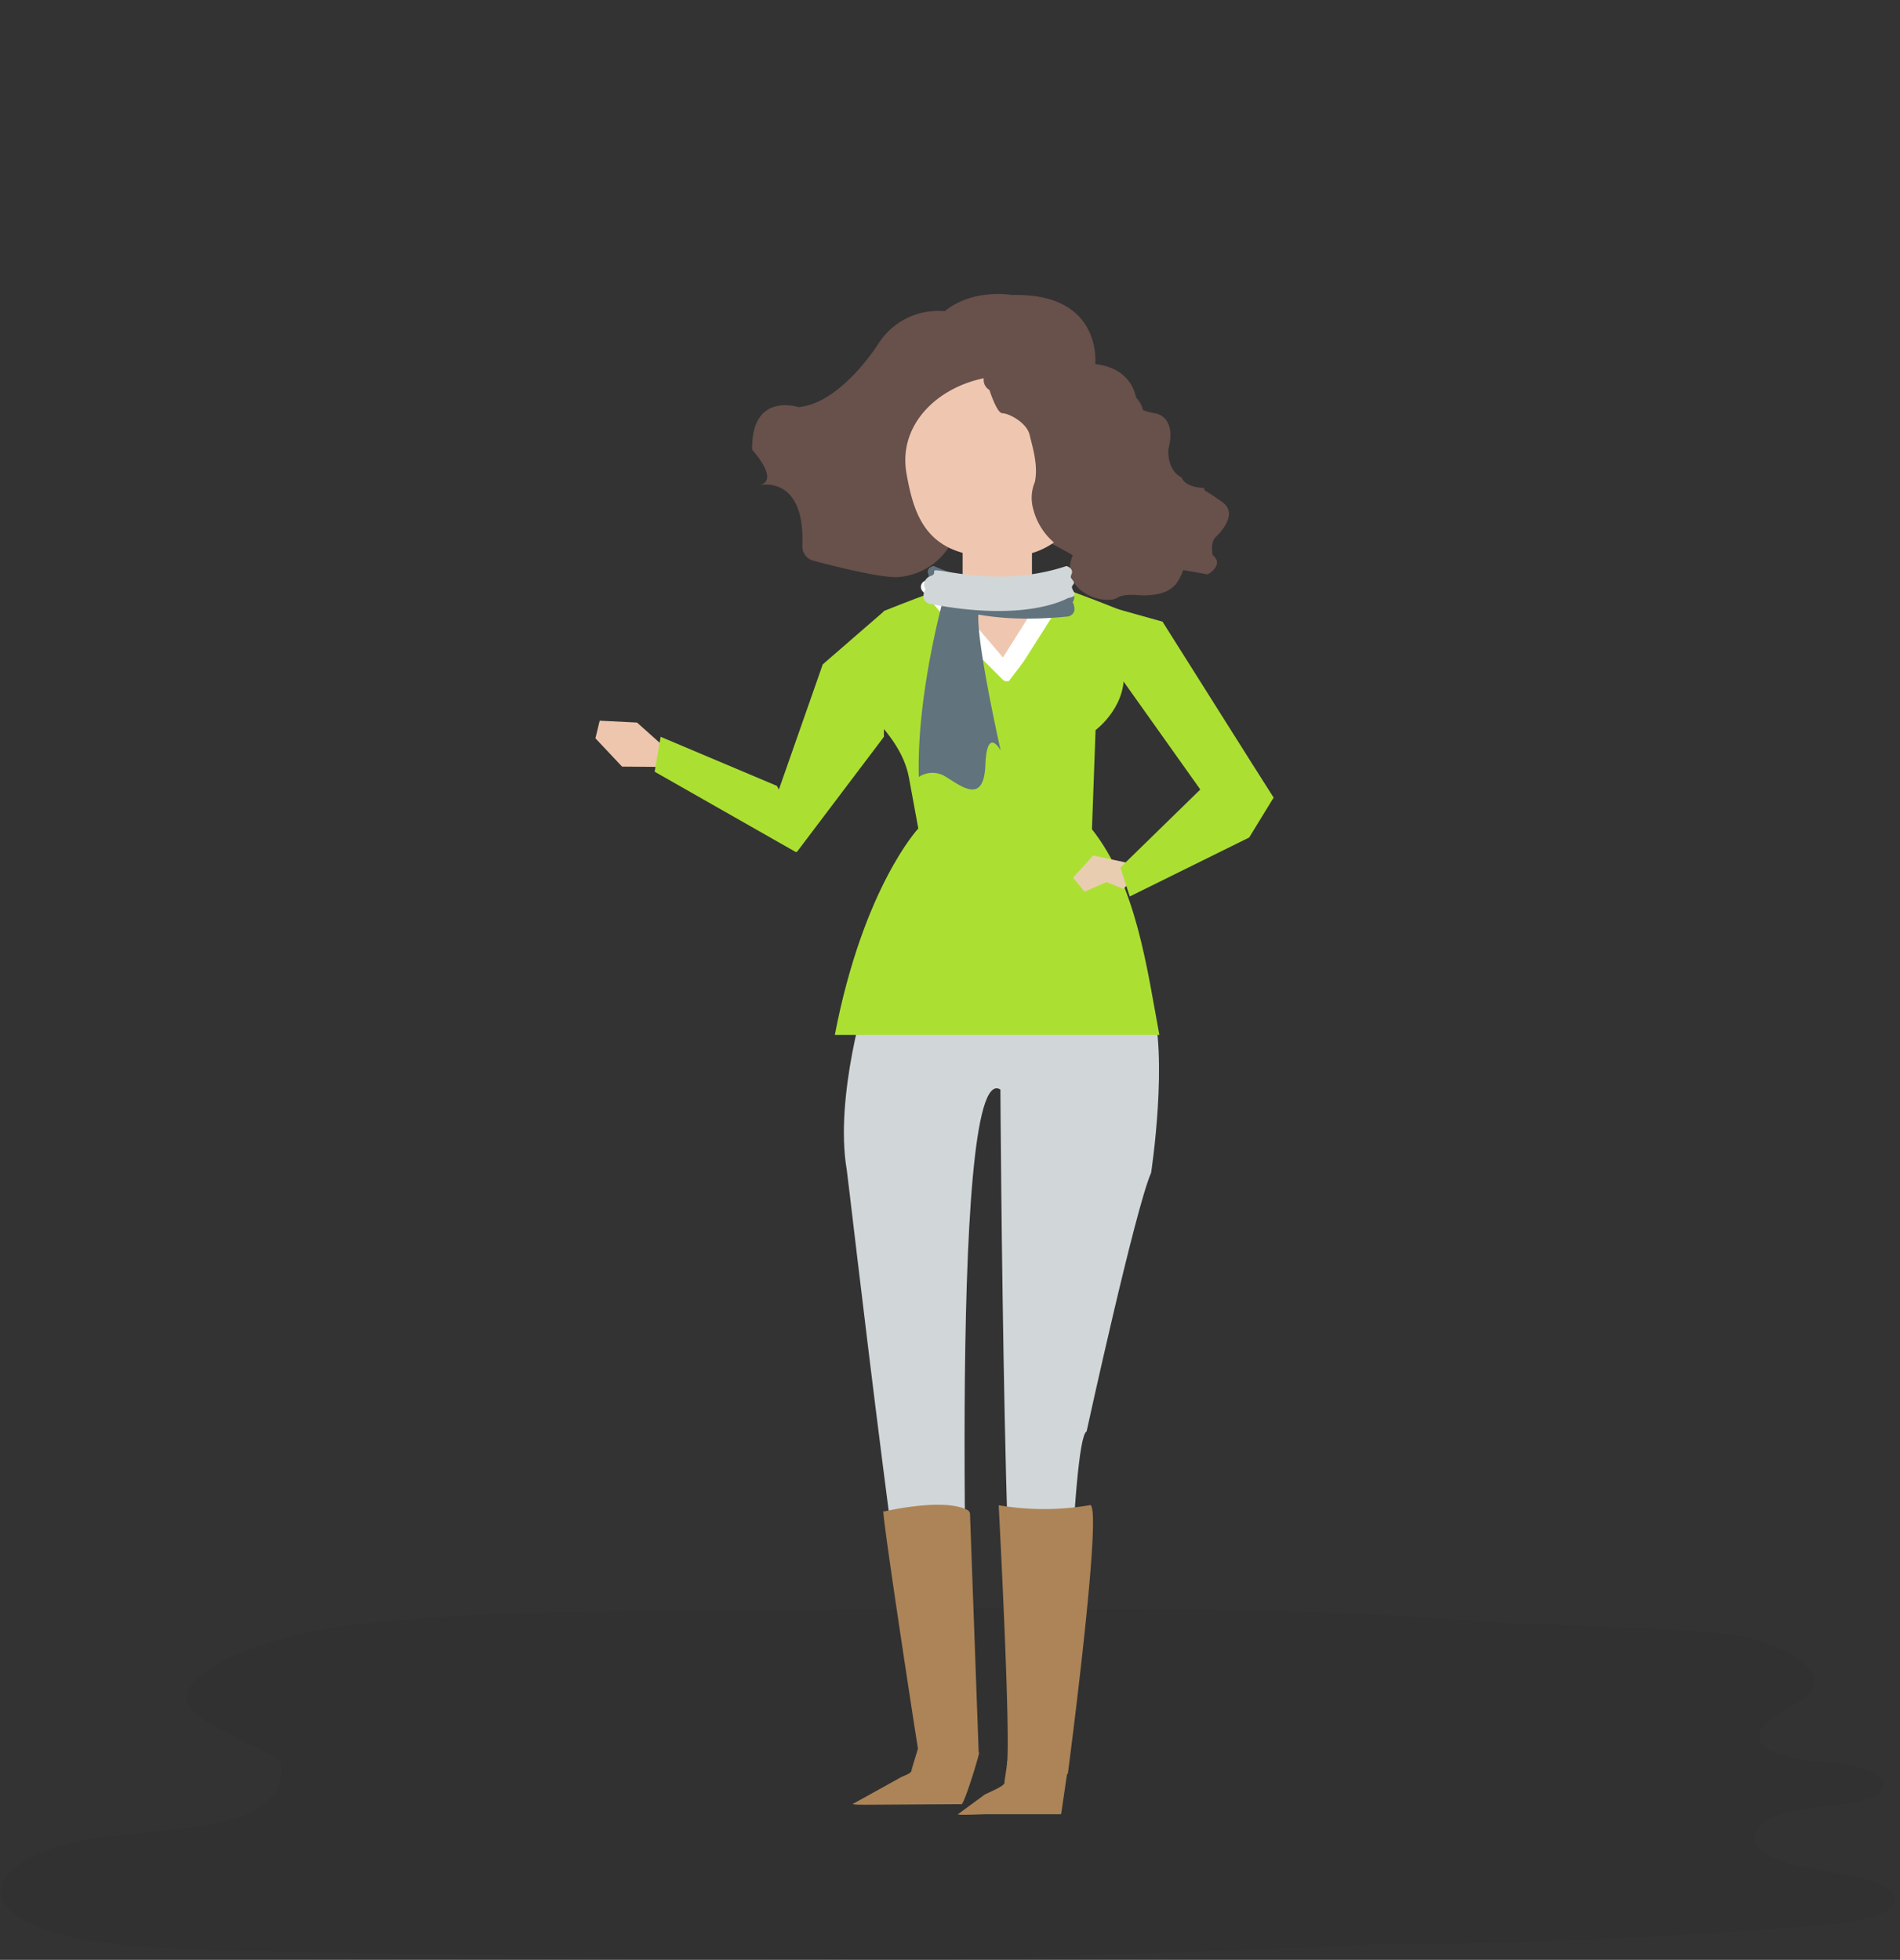
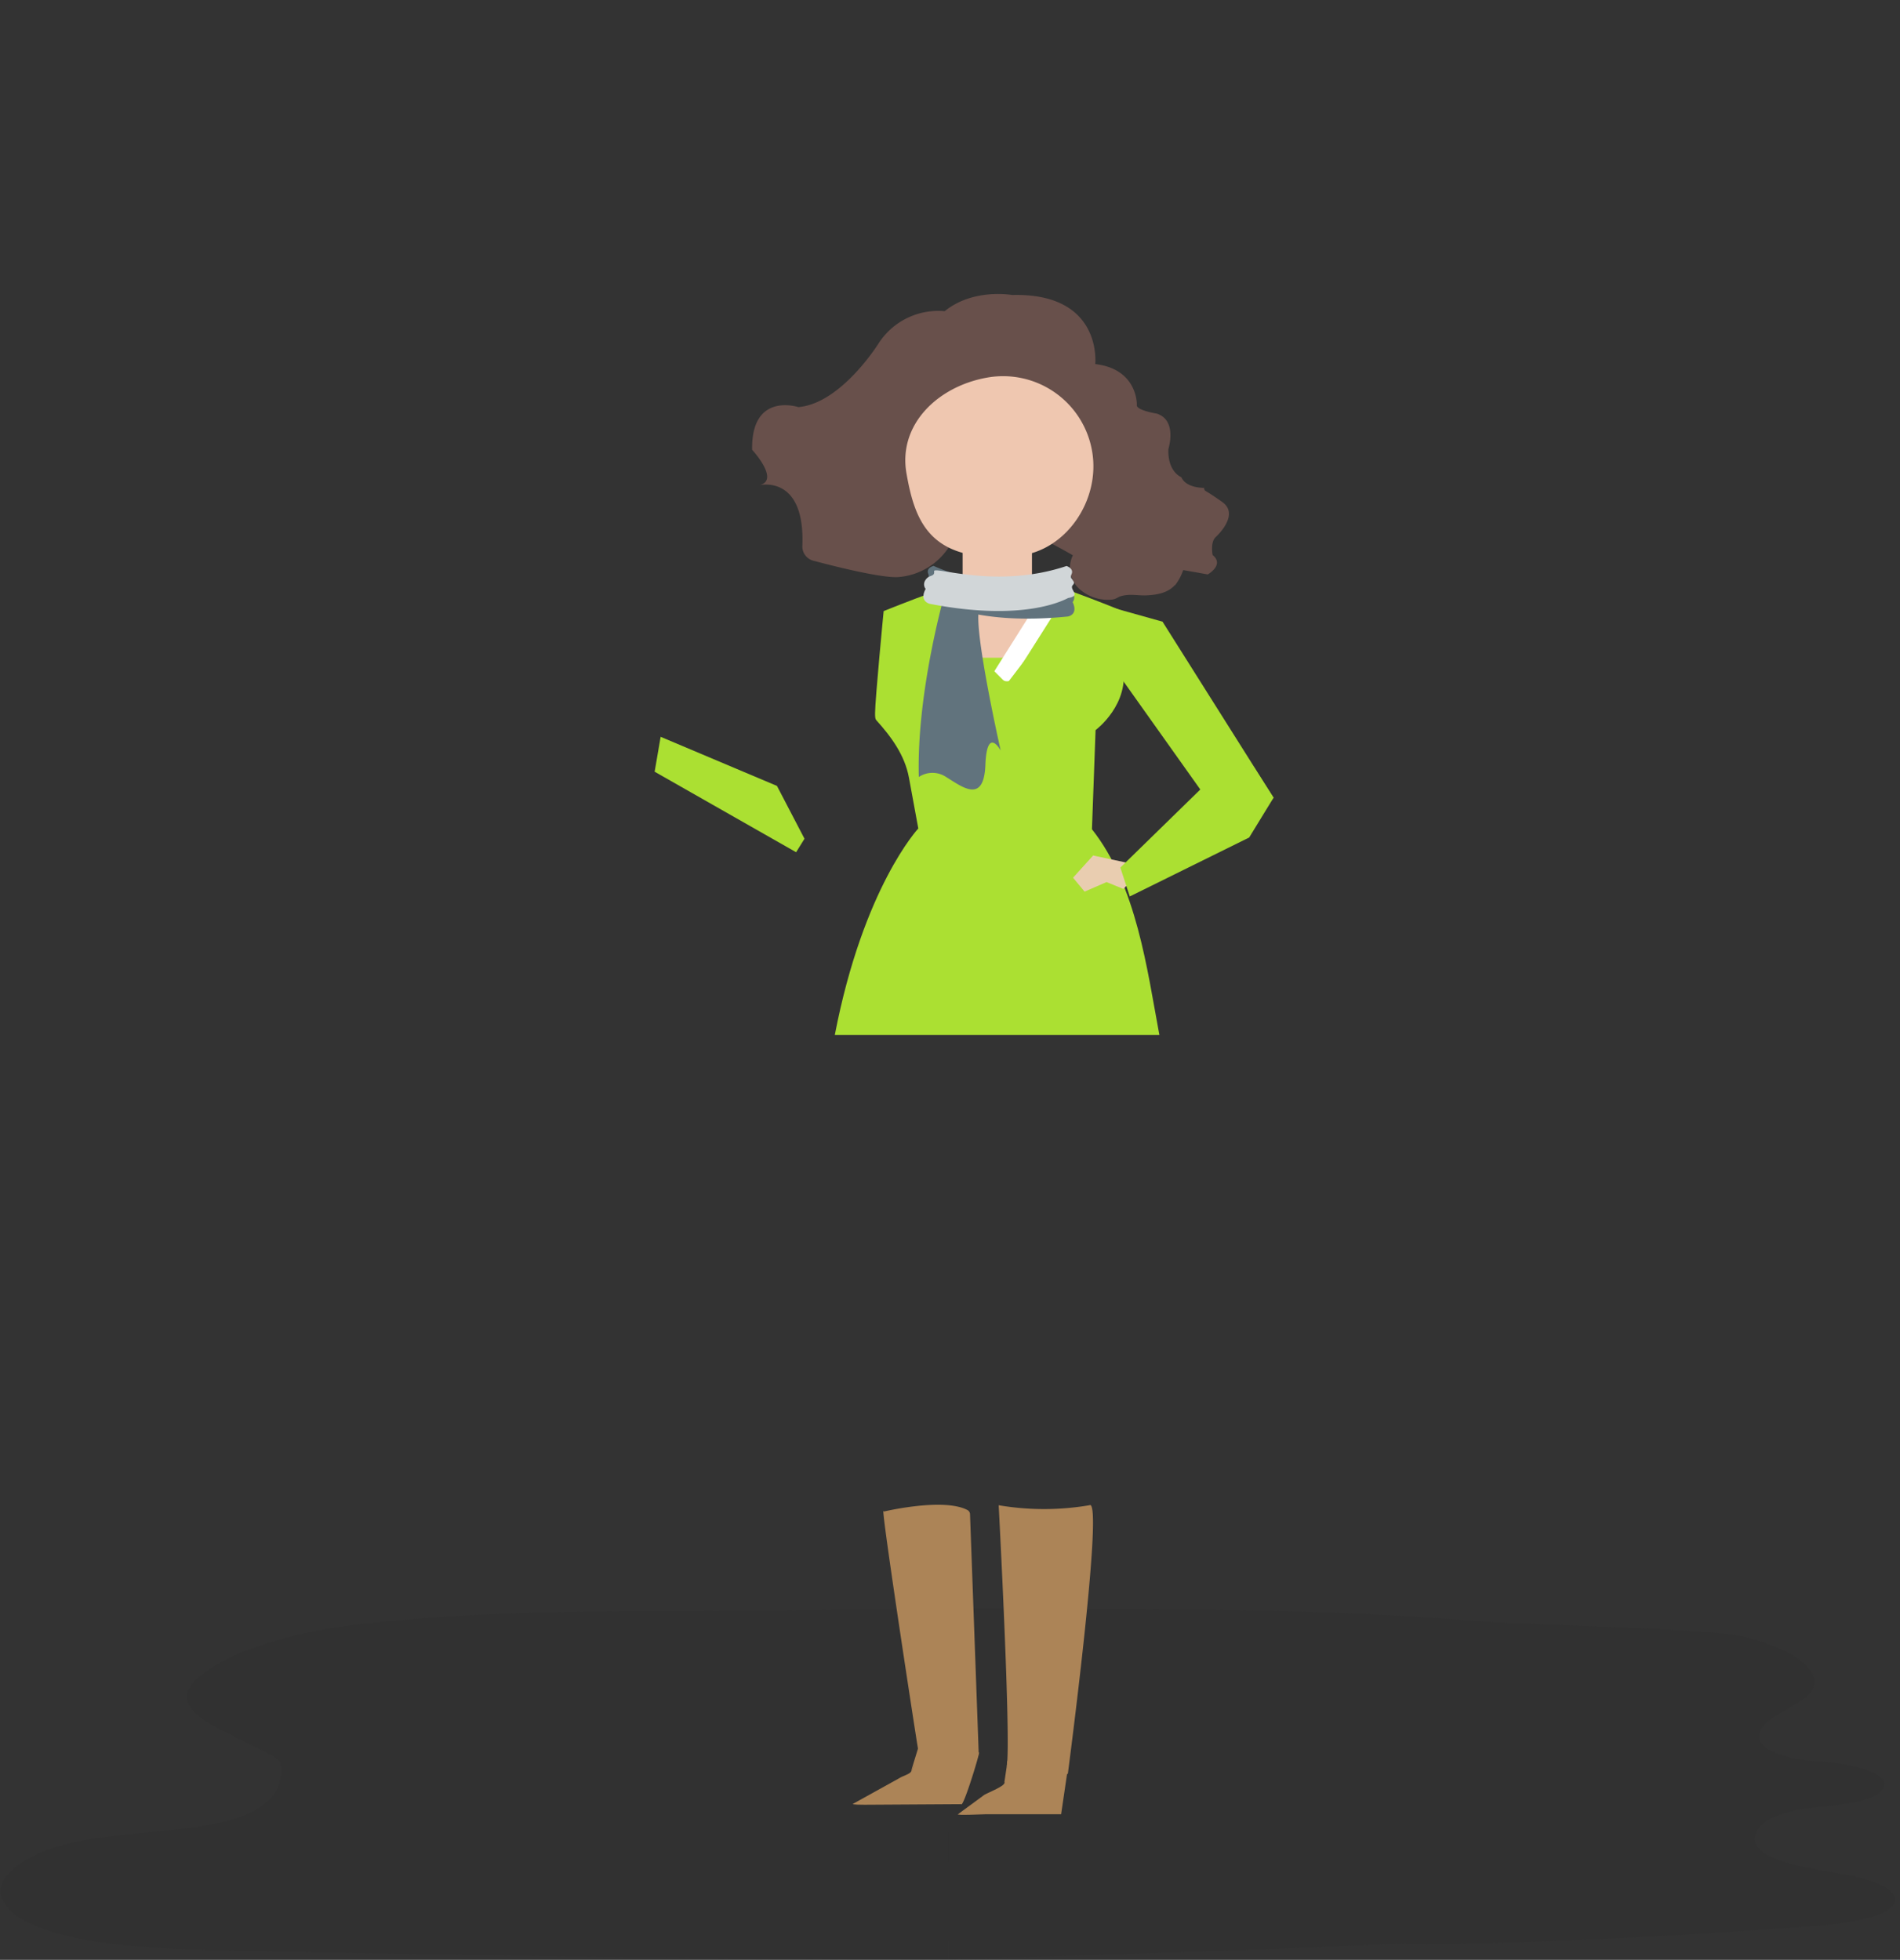
<svg xmlns="http://www.w3.org/2000/svg" height="303.81" viewBox="0 0 294.53 303.81">
  <rect x="0" y="0" width="294.53" height="303.81" fill="#333333" stroke="none" />
  <title>all-characters</title>
  <g id="shadow">
    <path d="M147,249.41c-20.29.07-21.89.22-39.69.33-8,0-28.53-.1-45.08,1.36-2,.17-3.9.37-5.84.6-8.78,1-17.16,3.08-22.65,6.25-11.48,6.62.47,9.82,8,14a4.81,4.81,0,0,1,1.52,1.12,2,2,0,0,1,.3,1.13c.17,11.38-22.54,8.47-34,11.83-6.48,1.89-11,5.43-9.08,8.74,4.19,7.27,26.57,7.47,39.82,7.73,56.84,1.15,101.85,1.37,106.72,1.24Z" fill="#272525" opacity="0.11" />
    <rect x="146.98" y="249.42" width="0" height="54.386" fill="#272525" opacity="0.11" />
    <path transform="translate(0 0)" d="M147,303.76c73.93-2.08,67.85-2.77,72.07-2.37,0,0,25,0,61.59-2.75,5.83-.44,13.13-1.58,13.16-4.17,0-1.8-3.83-3.15-7.62-3.85-6.64-1.24-15.32-2.32-14.06-6.34.46-1.47,2.63-2.82,5.63-3.5,2.32-.53,5-.67,7.51-1s5.09-.91,6.15-1.95c2.85-2.82-4.32-4.51-9.37-4.77-6-.31-11-2.3-8.88-5.29,1.45-2.08,6.18-3.48,7.62-5.57a2.52,2.52,0,0,0,.19-2.6c-1.12-2.51-5.4-4.58-10.47-5.86s-34.21-1.9-40-2.37c-22.5-1.83-45.51-2-68.4-2l-15.16,0Z" fill="#272525" opacity="0.11" />
  </g>
  <g id="emily" transform="translate(294.53 0) scale(-1 1) translate(0 0)">
    <g>
-       <polygon points="192.88 118.88 198.1 118.84 202.23 114.45 201.57 111.72 195.78 112.01 192 115.39 192.88 118.88" fill="#eec6ae" />
      <polygon points="129.03 92.25 114.32 96.37 97.11 123.66 102.87 130.26 120.5 105.45 129.03 92.25" fill="#abe032" />
-       <path d="M150.67,271.26h-6.45s3.65-107.68-4.77-102.36c0,0-.56,101-3.64,102.36h-6.36s-1-48.23-3.36-49.36c0,0-7.53-34.49-10-40.1,0,0-2.76-18,0-26.73l44-1.4s5.14,16.26,3.18,27.67C163.2,181.34,152.92,271.26,150.67,271.26Z" fill="#d1d6d8" />
      <path d="M124.7,113.18l.56,15.37c-6.94,8.78-8.54,21.7-10.45,31.88h50.31c-4.42-22.9-12.94-32-12.94-32l1.45-7.88c.64-3.46,2.71-6.31,5.07-8.92.15-.17.18-.45.18-1.07,0-2.09-1.33-15.83-1.33-15.83s-15-6.09-18.61-6.09-18.45,6.09-18.45,6.09v8.34C119.28,109.18,124.7,113.18,124.7,113.18Z" fill="#abe032" />
      <path d="M126.07,87.38s1.68,4.27-1.53,3.78a4.23,4.23,0,0,1-3.29.72,32.28,32.28,0,0,1-4.15-1.76l-4.79.54a21.42,21.42,0,0,1-1-2.3c.09-.06-4,.69-4,.69s-2.63-1.49-.76-3c0,0,.41-2-.49-2.81,0,0-3.81-3.42-1-5.42s2.67-1.6,2.79-2,0-.19,0-.19,2.81.08,3.56-1.66c0,0,2.14-.79,2-4.37,0,0-1.43-4.45,1.8-5.48,0,0,3.33-.53,3.09-1.39,0,0-.15-5.52,6.45-6.29,0,0-1.2-11.08,12.9-10.71,0,0,6-1.09,10.44,2.51a11,11,0,0,1,10.25,5s5.79,9.31,12.43,9.87c0,0,7.32-2.43,7.17,6.61,0,0-4.39,4.74-1.12,5.5,0,0-7.11-1.76-6.67,9.4a2.27,2.27,0,0,1-1.7,2.3c-3.44.92-10.77,2.75-13.24,2.53a10.28,10.28,0,0,1-8.88-6.91C144.09,75.83,126.07,87.38,126.07,87.38Z" fill="#68504b" />
      <path d="M125,86.83q.36,3.56-2.48,2.88a3,3,0,0,0-1.06-.6,5.89,5.89,0,0,0-1.68-.18,29.75,29.75,0,0,1-3,.29c-2.14-.08-2.28-.48-2.87-2.31A39.34,39.34,0,0,1,112.6,83c-.3-1.43-.59-1.85.57-3,1.38-1.33,2.8-2.24,3.89-3.91s-1.57-3.19-2.64-1.54c-1.32,2-4.4,2.9-5.41,5-.76,1.57.55,3.94,1,5.38,1.46,4.48,1.61,7.12,6.73,7.36,1.46.07,2.57-.28,4,.12.54.15.69.42,1.35.53a6.58,6.58,0,0,0,5.07-1.6,4.39,4.39,0,0,0-.71-7.13c-1.72-.94-3.27,1.7-1.54,2.64Z" fill="#68504b" />
      <path d="M154,73.45c-1.34,7.63-3.8,14.07-17.37,12.7-7.32-.73-12.73-8.6-11.39-16.23a14,14,0,0,1,16.24-11.39C149.14,59.87,155.38,65.82,154,73.45Z" fill="#efc7b0" />
      <rect x="134.56" y="75.13" width="10.75" height="26.83" rx="3.23" fill="#efc7b0" />
      <path d="M139.91,105.23l-1,.28a1.19,1.19,0,0,1-1.43-.37l-9.17-14.48a.78.78,0,0,1,.47-1.15l1-.4a1.21,1.21,0,0,1,1.43.37L140.36,104A.9.9,0,0,1,139.91,105.23Z" fill="#fff" />
-       <path d="M138.22,105.1l.06,0a1.72,1.72,0,0,0,2.06-.31l11.15-13.11a1,1,0,0,0-.39-1.65L151,90a1.72,1.72,0,0,0-2.06.31l-11.15,13.11A1,1,0,0,0,138.22,105.1Z" fill="#fff" />
      <path d="M142.74,271.68l2.76,8,15,.09c.38,0,2.12,0,1.79-.15l-7.22-4c-.44-.3-1.57-.59-1.78-1-1.3-2.64,0,0,0-.1l-1.05-3.42Z" fill="#ac8457" />
      <path d="M128.92,273.64l1.12,7.6H141.7c.36,0,4.62.2,4.33,0l-4.08-3c-.58-.36-3.45-1.44-3.12-2l-.39-2.62c0-.92-.2-.75-.47-.73Z" fill="#ac8457" />
      <path d="M157.53,234.32s-9.21-2.19-12.94-.25a.76.76,0,0,0-.43.68l-1.35,37.16c0,.43,2.25,7.8,2.69,7.8l5.39-6.37c.38,0,1.28-1.88,1.34-2.26C153.08,265.83,158.25,232,157.53,234.32Z" fill="#ac8457" />
      <path d="M125.65,233.34a41.91,41.91,0,0,0,14.07,0s-1.94,36.32-1.26,40.42c0,.2-.89.73-1.12.74L129,275S123.34,232,125.65,233.34Z" fill="#ac8457" />
      <rect x="136.03" y="100.56" width="0.65" height="6.43" transform="translate(-35 104.03) rotate(-37.36)" fill="#abe032" />
      <rect x="140.72" y="100.51" width="0.78" height="6.76" transform="translate(114.79 -69.35) rotate(45)" fill="#abe032" />
      <path d="M147.87,91.25s4.6,15.65,4.23,29.2a3.8,3.8,0,0,0-4.23,0c-2.36,1.43-5.85,4.31-6.09-1.85s-2.37-2.26-2.37-2.26,4.29-19,3.33-21.92S147.87,91.25,147.87,91.25Z" fill="#61737d" />
      <path d="M129,95.57s-1.67-.23-.75-2.24a1.17,1.17,0,0,1,0-1.43c.49-.9,1.4-.56,1.22-1.45s9.74,2,20.33-2.72c0,0,1.2.26.84,1.22s.89.89.29,1.65,1.49,1.51-.58,2.11C150,92.81,144.13,97.1,129,95.57Z" fill="#61737d" />
      <path d="M150.42,93.6s1.66-.38.62-2.3a1.16,1.16,0,0,0,0-1.42c-.55-.84-1.44-.43-1.31-1.32s-9.65,2.83-20.53-.82c0,0-1.19.38-.77,1.29s-.84,1-.2,1.67-1.4,1.64.71,2C129.24,92.81,135.38,96.52,150.42,93.6Z" fill="#d1d6d8" />
-       <polygon points="157.51 94.77 166.99 102.99 175.21 126.44 171 132.07 157.51 114.22 157.51 94.77" fill="#abe032" />
      <polygon points="169.82 130.02 171.12 132.11 193.05 119.63 192.12 114.22 174.09 121.83 169.82 130.02" fill="#abe032" />
      <polygon points="120.06 133.69 125.08 132.62 128.19 136.06 126.4 138.22 123 136.74 120.39 137.8 118.09 135.47 120.06 133.69" fill="#e9cdb0" />
      <polygon points="100.17 118.89 105.24 119.24 120.86 134.49 119.4 138.97 100.89 129.83 97.11 123.66 100.17 118.89" fill="#abe032" />
-       <path d="M119.91,60.68c1.61-.44,3.17.36,4.6,1.14a5.33,5.33,0,0,1,2.89-4.24c1.43-.79,3-1.1,4.36-2,1.66-1.13,3.2-3.19,5-3,2.06.25,3.44,3.41,4.95,5.24a1.83,1.83,0,0,1-.23,2.39,1.41,1.41,0,0,1-.32.23c-.45,1.34-1.31,3.6-2,3.62-1,0-3.77,1.43-4.23,3.33s-1.37,4.79-.82,7.32h0a6.4,6.4,0,0,1,.22,4.32,10,10,0,0,1-4.23,5.85c-3.11.64-6.24-1.54-7.28-5.06a4.73,4.73,0,0,0-.91-2.15c-.42-.4-1-.46-1.44-.85-1.79-1.59.89-5.66-.06-8.15-.6-1.57-2.46-1.86-3-3.46C116.77,63.4,118.29,61.12,119.91,60.68Z" fill="#68504b" />
    </g>
  </g>
</svg>